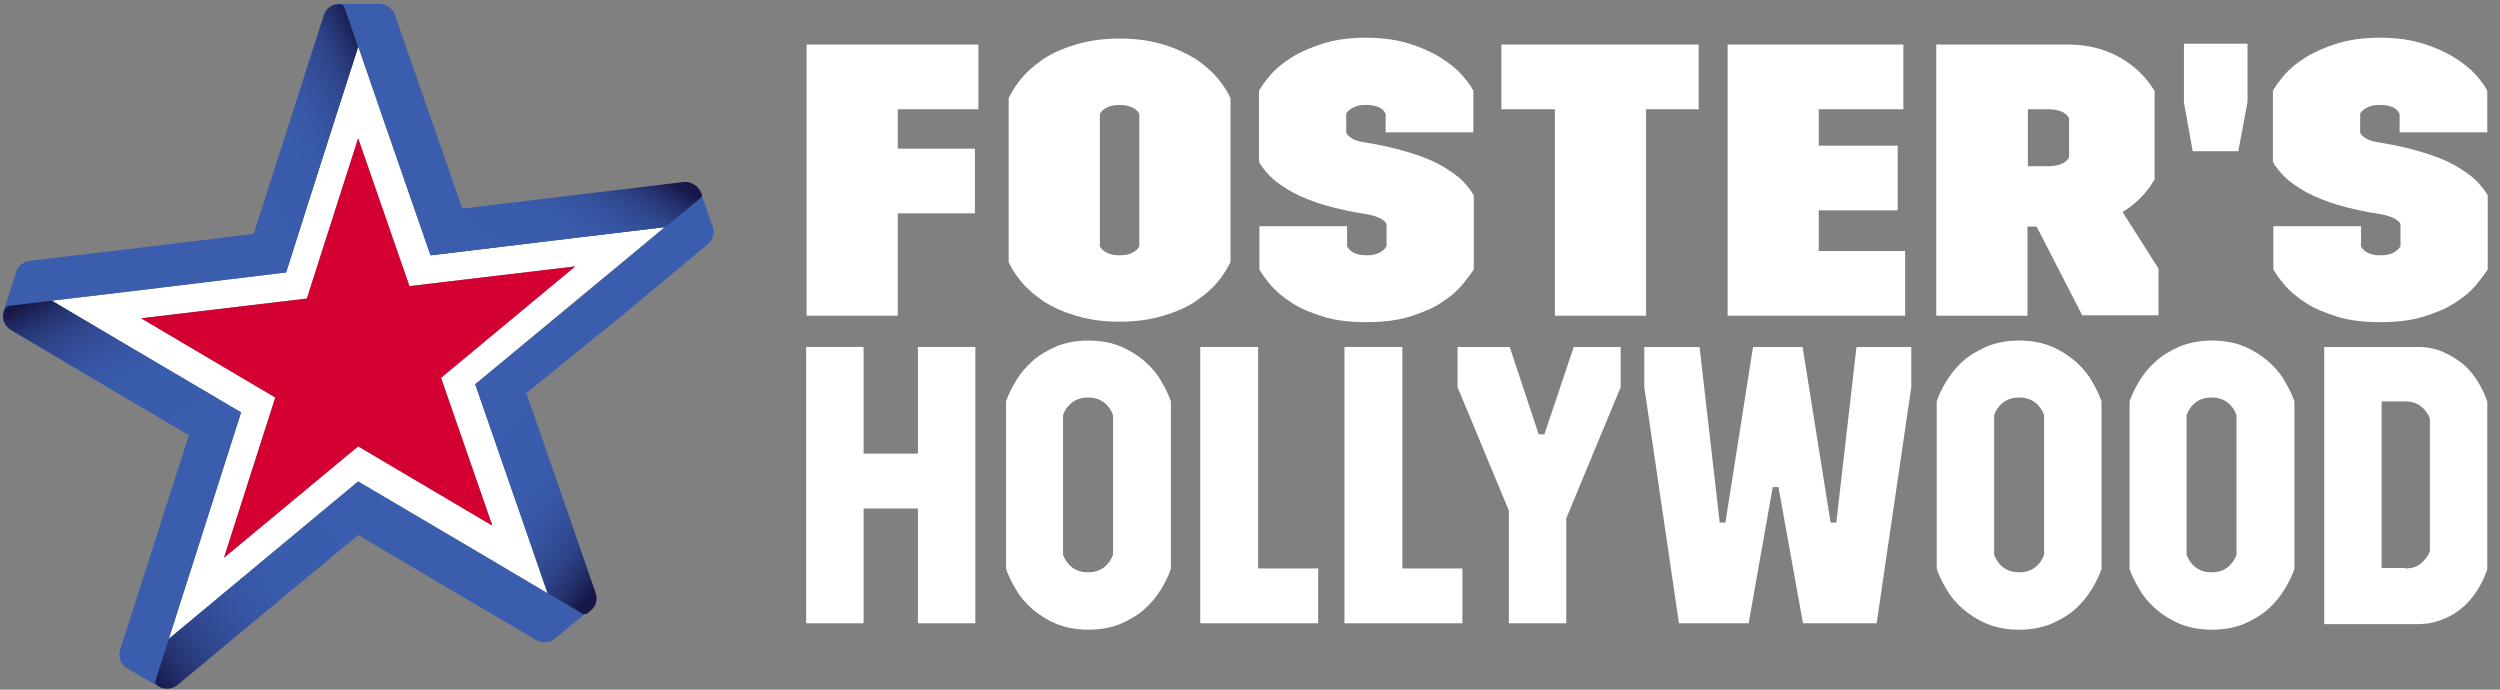
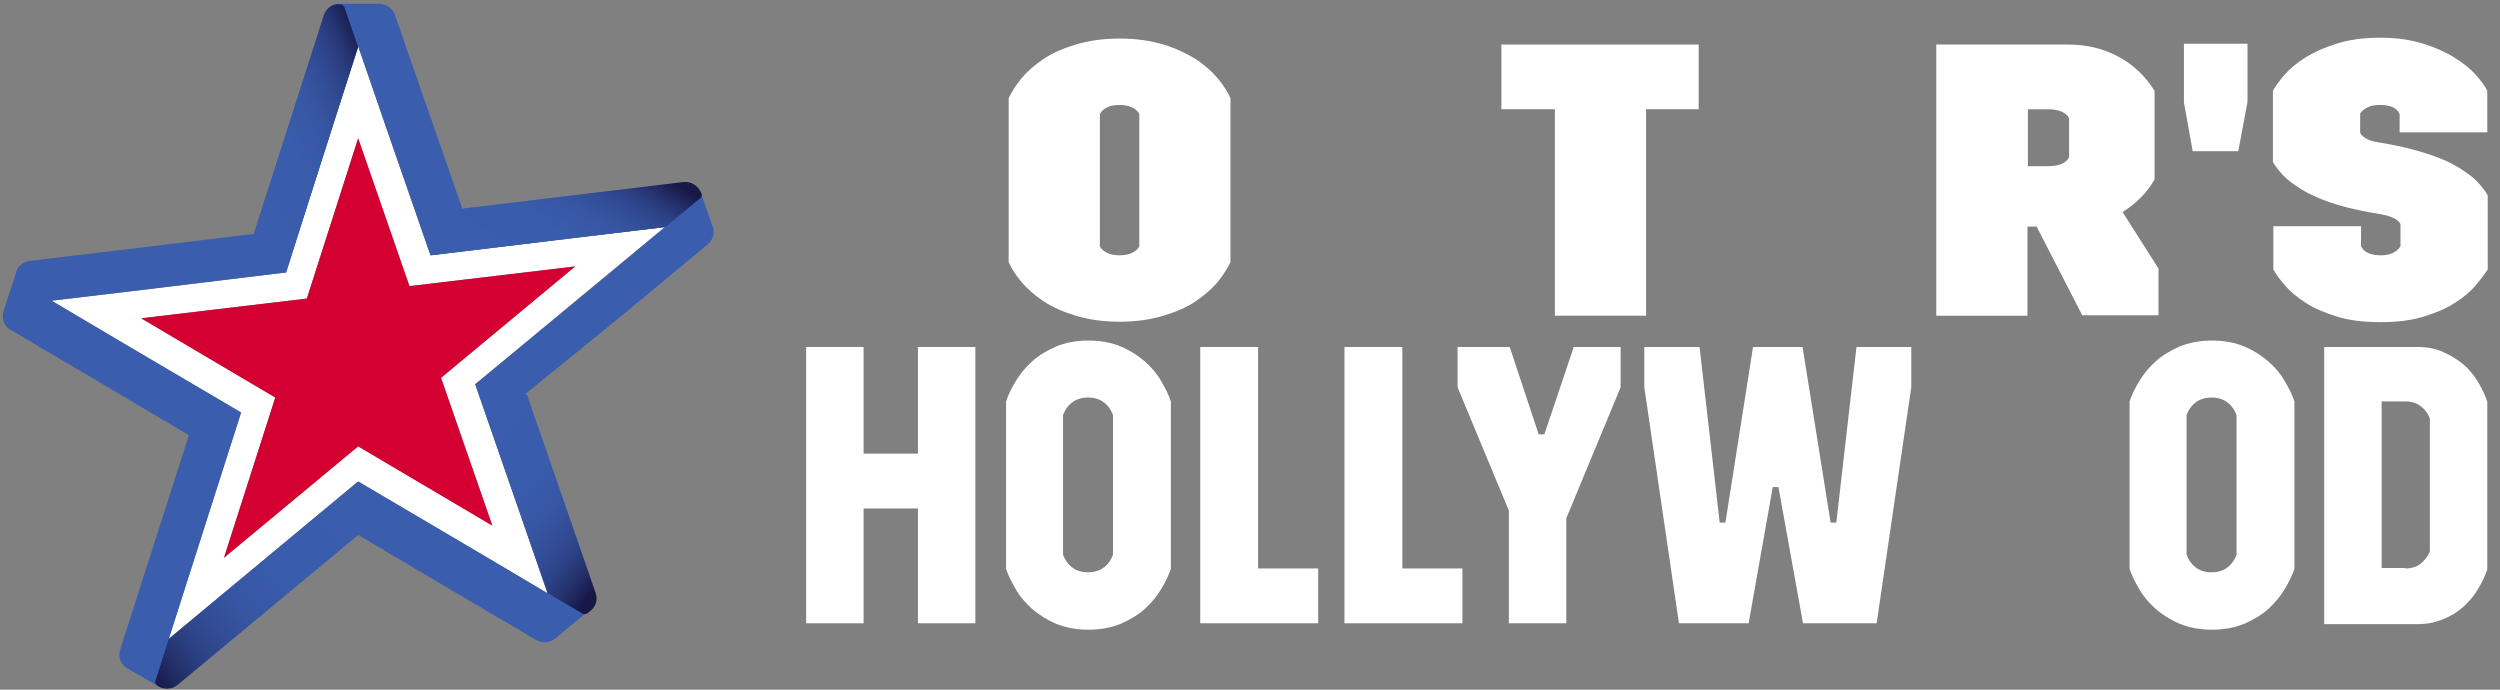
<svg xmlns="http://www.w3.org/2000/svg" width="145px" height="40px" viewBox="0 0 145 40" version="1.1">
  <rect x="0" y="0" width="145" height="40" fill="#808080" stroke="none" />
  <title>marca / logotipoFH / horizontal</title>
  <desc>Created with Sketch.</desc>
  <defs>
    <linearGradient x1="90.424%" y1="0.568%" x2="12.123%" y2="97.594%" id="linearGradient-1">
      <stop stop-color="#171847" offset="0%" />
      <stop stop-color="#1B2054" offset="3.034%" />
      <stop stop-color="#253370" offset="11.08%" />
      <stop stop-color="#2D4387" offset="20.18%" />
      <stop stop-color="#334E98" offset="30.62%" />
      <stop stop-color="#3757A5" offset="43.21%" />
      <stop stop-color="#395CAC" offset="60.14%" />
      <stop stop-color="#3A5DAE" offset="100%" />
    </linearGradient>
    <linearGradient x1="6.43%" y1="5.592%" x2="94.932%" y2="97.78%" id="linearGradient-2">
      <stop stop-color="#171847" offset="0%" />
      <stop stop-color="#1B2054" offset="3.034%" />
      <stop stop-color="#253370" offset="11.08%" />
      <stop stop-color="#2D4387" offset="20.18%" />
      <stop stop-color="#334E98" offset="30.62%" />
      <stop stop-color="#3757A5" offset="43.21%" />
      <stop stop-color="#395CAC" offset="60.14%" />
      <stop stop-color="#3A5DAE" offset="100%" />
    </linearGradient>
    <linearGradient x1="-1.971%" y1="95.132%" x2="106.824%" y2="7.44%" id="linearGradient-3">
      <stop stop-color="#171847" offset="0%" />
      <stop stop-color="#1B2054" offset="3.034%" />
      <stop stop-color="#253370" offset="11.08%" />
      <stop stop-color="#2D4387" offset="20.18%" />
      <stop stop-color="#334E98" offset="30.62%" />
      <stop stop-color="#3757A5" offset="43.21%" />
      <stop stop-color="#395CAC" offset="60.14%" />
      <stop stop-color="#3A5DAE" offset="100%" />
    </linearGradient>
    <linearGradient x1="18.525%" y1="-0.966%" x2="84.26%" y2="97.761%" id="linearGradient-4">
      <stop stop-color="#3A5DAE" offset="0%" />
      <stop stop-color="#395CAC" offset="39.86%" />
      <stop stop-color="#3757A5" offset="56.79%" />
      <stop stop-color="#334E98" offset="69.38%" />
      <stop stop-color="#2D4387" offset="79.82%" />
      <stop stop-color="#253370" offset="88.92%" />
      <stop stop-color="#1B2054" offset="96.97%" />
      <stop stop-color="#171847" offset="100%" />
    </linearGradient>
    <linearGradient x1="-1.077%" y1="71.227%" x2="100.126%" y2="26.379%" id="linearGradient-5">
      <stop stop-color="#3A5DAE" offset="0%" />
      <stop stop-color="#395CAC" offset="39.86%" />
      <stop stop-color="#3757A5" offset="56.79%" />
      <stop stop-color="#334E98" offset="69.38%" />
      <stop stop-color="#2D4387" offset="79.82%" />
      <stop stop-color="#253370" offset="88.92%" />
      <stop stop-color="#1B2054" offset="96.97%" />
      <stop stop-color="#171847" offset="100%" />
    </linearGradient>
  </defs>
  <g id="navigation-/-menu-/-corporativo-/-desktop-/-1440" stroke="none" stroke-width="1" fill="none" fill-rule="evenodd" transform="translate(-90, -20)">
    <g id="nav-/-menu-/-corporativo-/-desktop-/-1440">
      <g id="marca-/-logotipoFH-/-horizontal" transform="translate(72, 20)">
        <g transform="translate(18, 0)" id="Group">
          <g transform="translate(46.528, 1.988)" fill="#FFFFFF" fill-rule="nonzero">
            <g transform="translate(0.254, 0)" id="Shape">
-               <polygon points="0 0.596 9.967 0.596 9.967 4.348 5.288 4.348 5.288 6.634 9.763 6.634 9.763 10.385 5.288 10.385 5.288 16.323 0 16.323" />
              <path d="M11.721,3.702 C11.899,3.354 12.128,2.957 12.458,2.559 C12.789,2.161 13.221,1.789 13.73,1.441 C14.238,1.093 14.874,0.82 15.611,0.596 C16.348,0.373 17.188,0.248 18.154,0.248 C19.12,0.248 19.959,0.373 20.696,0.596 C21.434,0.82 22.044,1.118 22.578,1.441 C23.086,1.789 23.518,2.161 23.849,2.559 C24.179,2.957 24.434,3.354 24.586,3.702 L24.586,13.217 C24.408,13.565 24.179,13.963 23.849,14.36 C23.518,14.758 23.086,15.13 22.578,15.478 C22.069,15.826 21.434,16.099 20.696,16.323 C19.959,16.547 19.12,16.671 18.154,16.671 C17.188,16.671 16.348,16.547 15.611,16.323 C14.874,16.099 14.264,15.826 13.73,15.478 C13.221,15.13 12.789,14.758 12.458,14.36 C12.128,13.963 11.874,13.565 11.721,13.217 L11.721,3.702 Z M17.01,12.298 C17.086,12.447 17.213,12.571 17.416,12.671 C17.62,12.77 17.849,12.82 18.154,12.82 C18.459,12.82 18.713,12.77 18.891,12.671 C19.094,12.571 19.222,12.447 19.298,12.298 L19.298,4.621 C19.222,4.472 19.094,4.348 18.891,4.248 C18.688,4.149 18.459,4.099 18.154,4.099 C17.849,4.099 17.594,4.149 17.416,4.248 C17.213,4.348 17.086,4.472 17.01,4.621 L17.01,12.298 Z" />
-               <path d="M26.264,11.13 L31.349,11.13 L31.349,12.298 C31.527,12.646 31.909,12.82 32.494,12.82 C33.028,12.82 33.409,12.646 33.638,12.298 L33.638,11.006 C33.511,10.758 33.18,10.584 32.621,10.46 L31.883,10.335 C30.943,10.161 30.154,9.963 29.519,9.739 C28.883,9.516 28.324,9.267 27.892,8.994 C27.459,8.72 27.103,8.472 26.849,8.199 C26.595,7.925 26.392,7.677 26.239,7.404 L26.239,3.28 C26.366,3.031 26.595,2.733 26.9,2.36 C27.205,2.012 27.612,1.665 28.095,1.366 C28.604,1.043 29.214,0.77 29.926,0.547 C30.638,0.323 31.477,0.199 32.443,0.199 C33.409,0.199 34.248,0.323 34.96,0.547 C35.672,0.77 36.282,1.043 36.79,1.366 C37.299,1.689 37.706,2.012 38.011,2.36 C38.316,2.708 38.545,3.006 38.672,3.28 L38.672,5.689 L33.587,5.689 L33.587,4.621 C33.434,4.273 33.053,4.099 32.443,4.099 C32.138,4.099 31.883,4.149 31.705,4.248 C31.502,4.348 31.375,4.472 31.299,4.596 L31.299,5.714 C31.349,5.839 31.477,5.938 31.629,6.037 C31.782,6.137 32.011,6.211 32.316,6.261 L33.028,6.385 C33.968,6.559 34.756,6.783 35.417,7.006 C36.079,7.23 36.612,7.478 37.045,7.752 C37.477,8.025 37.833,8.273 38.087,8.547 C38.341,8.82 38.545,9.068 38.697,9.342 L38.697,13.64 C38.519,13.913 38.291,14.211 37.985,14.584 C37.68,14.932 37.274,15.28 36.79,15.578 C36.307,15.901 35.697,16.149 34.985,16.373 C34.273,16.596 33.434,16.696 32.468,16.696 C31.502,16.696 30.663,16.596 29.951,16.373 C29.239,16.149 28.629,15.901 28.146,15.578 C27.637,15.255 27.256,14.932 26.951,14.584 C26.646,14.236 26.417,13.913 26.264,13.64 L26.264,11.13 Z" />
              <polygon points="43.401 4.348 40.299 4.348 40.299 0.596 51.741 0.596 51.741 4.348 48.69 4.348 48.69 16.323 43.401 16.323" />
-               <polygon points="53.419 0.596 63.614 0.596 63.614 4.348 58.707 4.348 58.707 6.46 63.284 6.46 63.284 10.211 58.707 10.211 58.707 12.571 63.716 12.571 63.716 16.323 53.419 16.323" />
              <path d="M71.343,11.155 L70.81,11.155 L70.81,16.323 L65.521,16.323 L65.521,0.596 L73.149,0.596 C74.217,0.596 75.208,0.82 76.073,1.292 C76.962,1.764 77.649,2.435 78.183,3.28 L78.183,8.422 C77.725,9.217 77.09,9.839 76.327,10.311 L78.412,13.59 L78.412,16.298 L73.988,16.298 L71.343,11.155 Z M71.979,7.652 C72.64,7.652 73.047,7.478 73.225,7.13 L73.225,4.87 C73.047,4.522 72.615,4.348 71.979,4.348 L70.835,4.348 L70.835,7.652 L71.979,7.652 Z" />
              <polygon points="79.886 3.95 79.886 0.547 83.573 0.547 83.573 3.925 83.039 6.783 80.395 6.783" />
              <path d="M85.073,11.13 L90.158,11.13 L90.158,12.298 C90.336,12.646 90.718,12.82 91.302,12.82 C91.836,12.82 92.218,12.646 92.447,12.298 L92.447,11.006 C92.319,10.758 91.989,10.584 91.43,10.46 L90.692,10.335 C89.751,10.161 88.963,9.963 88.328,9.739 C87.692,9.516 87.133,9.267 86.7,8.994 C86.268,8.72 85.912,8.472 85.658,8.199 C85.404,7.925 85.2,7.677 85.048,7.404 L85.048,3.28 C85.175,3.031 85.404,2.733 85.709,2.36 C86.014,2.012 86.421,1.665 86.904,1.366 C87.412,1.043 88.023,0.77 88.734,0.547 C89.446,0.323 90.285,0.199 91.252,0.199 C92.218,0.199 93.057,0.323 93.769,0.547 C94.481,0.77 95.091,1.043 95.599,1.366 C96.108,1.689 96.515,2.012 96.82,2.36 C97.125,2.708 97.354,3.006 97.481,3.28 L97.481,5.689 L92.396,5.689 L92.396,4.621 C92.243,4.273 91.862,4.099 91.252,4.099 C90.946,4.099 90.692,4.149 90.514,4.248 C90.311,4.348 90.184,4.472 90.107,4.596 L90.107,5.714 C90.158,5.839 90.285,5.938 90.438,6.037 C90.59,6.137 90.819,6.211 91.124,6.261 L91.836,6.385 C92.777,6.559 93.565,6.783 94.226,7.006 C94.887,7.23 95.421,7.478 95.854,7.752 C96.286,8.025 96.642,8.273 96.896,8.547 C97.15,8.82 97.354,9.068 97.506,9.342 L97.506,13.64 C97.328,13.913 97.099,14.211 96.794,14.584 C96.489,14.932 96.082,15.28 95.599,15.578 C95.116,15.901 94.506,16.149 93.794,16.373 C93.082,16.596 92.243,16.696 91.277,16.696 C90.311,16.696 89.472,16.596 88.76,16.373 C88.048,16.149 87.438,15.901 86.955,15.578 C86.446,15.255 86.065,14.932 85.76,14.584 C85.455,14.236 85.226,13.913 85.073,13.64 L85.073,11.13 Z" />
            </g>
            <g transform="translate(0, 17.64)" id="Shape">
              <polygon points="0.229 0.497 3.56 0.497 3.56 6.683 6.712 6.683 6.712 0.497 10.043 0.497 10.043 16.522 6.712 16.522 6.712 9.863 3.56 9.863 3.56 16.522 0.229 16.522" />
              <path d="M11.823,3.652 C11.95,3.28 12.128,2.907 12.382,2.484 C12.636,2.062 12.941,1.689 13.323,1.342 C13.704,0.994 14.162,0.72 14.721,0.472 C15.255,0.248 15.891,0.124 16.603,0.124 C17.315,0.124 17.95,0.248 18.484,0.472 C19.018,0.696 19.476,0.994 19.883,1.342 C20.264,1.689 20.595,2.062 20.823,2.484 C21.078,2.907 21.256,3.28 21.383,3.652 L21.383,13.366 C21.256,13.739 21.078,14.112 20.823,14.534 C20.569,14.957 20.264,15.329 19.883,15.677 C19.501,16.025 19.044,16.298 18.484,16.547 C17.95,16.77 17.315,16.894 16.603,16.894 C15.891,16.894 15.255,16.77 14.721,16.547 C14.187,16.323 13.73,16.025 13.323,15.677 C12.941,15.329 12.611,14.957 12.382,14.534 C12.128,14.112 11.95,13.739 11.823,13.366 L11.823,3.652 Z M18.027,4.447 C17.925,4.174 17.772,3.925 17.518,3.727 C17.264,3.528 16.959,3.429 16.577,3.429 C16.196,3.429 15.891,3.528 15.637,3.727 C15.382,3.925 15.23,4.174 15.128,4.447 L15.128,12.547 C15.23,12.82 15.382,13.068 15.637,13.267 C15.891,13.466 16.196,13.565 16.577,13.565 C16.959,13.565 17.264,13.466 17.518,13.267 C17.772,13.068 17.925,12.82 18.027,12.547 L18.027,4.447 Z" />
              <polygon points="23.112 0.497 26.442 0.497 26.442 13.342 29.926 13.342 29.926 16.522 23.086 16.522 23.086 0.497" />
              <polygon points="31.477 0.497 34.807 0.497 34.807 13.342 38.291 13.342 38.291 16.522 31.451 16.522 31.451 0.497" />
              <polygon points="40.986 9.988 38.011 2.832 38.011 0.497 41.036 0.497 42.715 5.565 43.045 5.565 44.749 0.497 47.469 0.497 47.469 2.832 44.316 10.435 44.316 16.522 40.986 16.522" />
              <polygon points="48.842 2.832 48.842 0.497 52.046 0.497 53.215 10.683 53.546 10.683 55.148 0.497 58.021 0.497 59.648 10.683 59.978 10.683 61.148 0.497 64.326 0.497 64.326 2.832 62.318 16.522 58.046 16.522 56.622 8.621 56.292 8.621 54.893 16.522 50.851 16.522" />
-               <path d="M65.801,3.652 C65.928,3.28 66.106,2.907 66.36,2.484 C66.614,2.062 66.919,1.689 67.301,1.342 C67.682,0.994 68.14,0.72 68.699,0.472 C69.233,0.248 69.869,0.124 70.581,0.124 C71.293,0.124 71.928,0.248 72.462,0.472 C72.996,0.696 73.454,0.994 73.861,1.342 C74.242,1.689 74.573,2.062 74.801,2.484 C75.056,2.907 75.234,3.28 75.361,3.652 L75.361,13.366 C75.234,13.739 75.056,14.112 74.801,14.534 C74.547,14.957 74.242,15.329 73.861,15.677 C73.479,16.025 73.022,16.298 72.462,16.547 C71.928,16.77 71.293,16.894 70.581,16.894 C69.869,16.894 69.233,16.77 68.699,16.547 C68.165,16.323 67.708,16.025 67.301,15.677 C66.919,15.329 66.589,14.957 66.36,14.534 C66.106,14.112 65.928,13.739 65.801,13.366 L65.801,3.652 Z M72.03,4.447 C71.928,4.174 71.776,3.925 71.521,3.727 C71.267,3.528 70.962,3.429 70.581,3.429 C70.199,3.429 69.894,3.528 69.64,3.727 C69.386,3.925 69.233,4.174 69.131,4.447 L69.131,12.547 C69.233,12.82 69.386,13.068 69.64,13.267 C69.894,13.466 70.199,13.565 70.581,13.565 C70.962,13.565 71.267,13.466 71.521,13.267 C71.776,13.068 71.928,12.82 72.03,12.547 L72.03,4.447 Z" />
              <path d="M76.988,3.652 C77.115,3.28 77.293,2.907 77.547,2.484 C77.802,2.062 78.107,1.689 78.488,1.342 C78.869,0.994 79.327,0.72 79.886,0.472 C80.42,0.248 81.056,0.124 81.768,0.124 C82.48,0.124 83.115,0.248 83.649,0.472 C84.183,0.696 84.641,0.994 85.048,1.342 C85.429,1.689 85.76,2.062 85.988,2.484 C86.243,2.907 86.421,3.28 86.548,3.652 L86.548,13.366 C86.421,13.739 86.243,14.112 85.988,14.534 C85.734,14.957 85.429,15.329 85.048,15.677 C84.666,16.025 84.209,16.298 83.649,16.547 C83.115,16.77 82.48,16.894 81.768,16.894 C81.056,16.894 80.42,16.77 79.886,16.547 C79.352,16.323 78.895,16.025 78.488,15.677 C78.107,15.329 77.776,14.957 77.547,14.534 C77.293,14.112 77.115,13.739 76.988,13.366 L76.988,3.652 Z M83.192,4.447 C83.09,4.174 82.937,3.925 82.683,3.727 C82.429,3.528 82.124,3.429 81.742,3.429 C81.361,3.429 81.056,3.528 80.802,3.727 C80.547,3.925 80.395,4.174 80.293,4.447 L80.293,12.547 C80.395,12.82 80.547,13.068 80.802,13.267 C81.056,13.466 81.361,13.565 81.742,13.565 C82.124,13.565 82.429,13.466 82.683,13.267 C82.937,13.068 83.09,12.82 83.192,12.547 L83.192,4.447 Z" />
              <path d="M88.277,0.497 L93.692,0.497 C94.252,0.497 94.76,0.596 95.192,0.795 C95.625,0.994 96.032,1.242 96.362,1.516 C96.693,1.814 96.972,2.137 97.201,2.534 C97.43,2.907 97.608,3.28 97.735,3.677 L97.735,13.391 C97.608,13.764 97.43,14.161 97.201,14.534 C96.972,14.907 96.693,15.255 96.362,15.553 C96.032,15.851 95.65,16.099 95.192,16.273 C94.735,16.472 94.252,16.571 93.692,16.571 L88.277,16.571 L88.277,0.497 Z M92.98,13.342 C93.362,13.342 93.667,13.242 93.896,13.043 C94.125,12.845 94.303,12.621 94.404,12.348 L94.404,4.646 C94.303,4.373 94.15,4.149 93.896,3.95 C93.667,3.752 93.336,3.652 92.98,3.652 L91.607,3.652 L91.607,13.317 L92.98,13.317 L92.98,13.342 Z" />
            </g>
          </g>
          <g fill-rule="nonzero">
            <g id="Shape">
              <path d="M20.773,8.025 L23.747,16.596 L33.358,15.453 L25.578,21.913 L28.553,30.484 L20.773,25.888 L12.992,32.348 L15.967,23.056 L8.187,18.46 L17.798,17.317 L20.773,8.025 Z M20.773,2.683 L19.171,7.702 L16.577,15.801 L8.187,16.82 L2.975,17.441 L7.17,19.925 L13.984,23.925 L11.391,32.025 L9.789,37.043 L13.984,33.565 L20.773,27.925 L27.561,31.925 L31.756,34.41 L30.154,29.764 L27.561,22.286 L34.35,16.646 L38.57,13.168 L33.358,13.789 L24.968,14.807 L22.374,7.329 L20.773,2.683 Z" fill="#FFFFFF" />
              <polygon fill="#D50032" points="25.578 21.913 28.553 30.484 20.773 25.888 12.992 32.348 15.967 23.056 8.187 18.46 17.798 17.317 20.773 8.025 23.747 16.596 33.358 15.453" />
              <path d="M27.561,22.286 L30.154,29.764 L31.756,34.41 L27.561,31.925 L20.773,27.925 L13.984,33.565 L9.789,37.068 L11.391,32.05 L13.984,23.925 L7.195,19.925 L3,17.441 L8.212,16.82 L16.603,15.801 L19.171,7.702 L20.773,2.683 L22.374,7.329 L24.968,14.807 L33.358,13.789 L38.57,13.168 L34.375,16.671 L27.561,22.286 Z M41.342,13.168 L40.655,11.205 C40.503,10.783 40.07,10.534 39.638,10.584 L33.383,11.329 L26.824,12.124 L24.79,6.286 L22.908,0.87 C22.781,0.497 22.4,0.224 21.993,0.224 L19.705,0.224 C19.298,0.224 18.916,0.497 18.789,0.87 L16.755,7.23 L14.721,13.565 L8.162,14.36 L1.729,15.13 C1.348,15.18 1.042,15.429 0.941,15.776 L0.203,18.062 C0.076,18.484 0.254,18.932 0.61,19.13 L5.67,22.112 L10.958,25.242 L8.924,31.578 L6.967,37.689 C6.839,38.112 7.017,38.559 7.373,38.758 L9.128,39.776 C9.484,39.975 9.941,39.95 10.246,39.677 L15.408,35.379 L20.696,30.981 L25.985,34.112 L31.095,37.118 C31.451,37.317 31.909,37.292 32.214,37.019 L34.172,35.404 C34.477,35.155 34.578,34.758 34.451,34.385 L32.494,28.696 L30.46,22.857 L35.85,18.484 L41.062,14.161 C41.342,13.913 41.469,13.516 41.342,13.168 Z" fill="#3A5DAE" />
            </g>
            <path d="M18.789,0.87 L16.755,7.23 L14.721,13.59 L16.552,15.851 L18.662,9.292 L20.773,2.733 L19.984,0.447 C19.933,0.323 19.832,0.248 19.705,0.248 C19.298,0.199 18.916,0.472 18.789,0.87 Z" id="Shape" fill="url(#linearGradient-1)" />
-             <path d="M3,17.441 L0.509,17.739 C0.407,17.764 0.305,17.839 0.28,17.938 L0.229,18.062 C0.102,18.484 0.28,18.907 0.636,19.13 C5.339,21.938 10.882,25.193 11.009,25.217 L13.984,23.925 L3,17.441 Z" id="Shape" fill="url(#linearGradient-2)" />
            <path d="M9.789,37.068 L9.026,39.453 C8.975,39.578 9.026,39.702 9.153,39.776 L9.179,39.801 C9.535,40.025 9.992,39.975 10.297,39.727 L20.773,31.031 L20.773,27.975 L9.789,37.068 Z" id="Shape" fill="url(#linearGradient-3)" />
            <path d="M34.553,34.41 L30.561,22.882 L27.586,22.286 L31.782,34.41 L33.765,35.578 C33.867,35.652 33.994,35.627 34.095,35.553 L34.273,35.404 C34.553,35.18 34.68,34.783 34.553,34.41 Z" id="Shape" fill="url(#linearGradient-4)" />
            <path d="M39.638,10.559 L26.824,12.099 L24.993,14.807 L38.596,13.168 L40.604,11.503 C40.706,11.429 40.731,11.304 40.681,11.205 C40.503,10.783 40.096,10.509 39.638,10.559 Z" id="Shape" fill="url(#linearGradient-5)" />
          </g>
        </g>
      </g>
    </g>
  </g>
</svg>